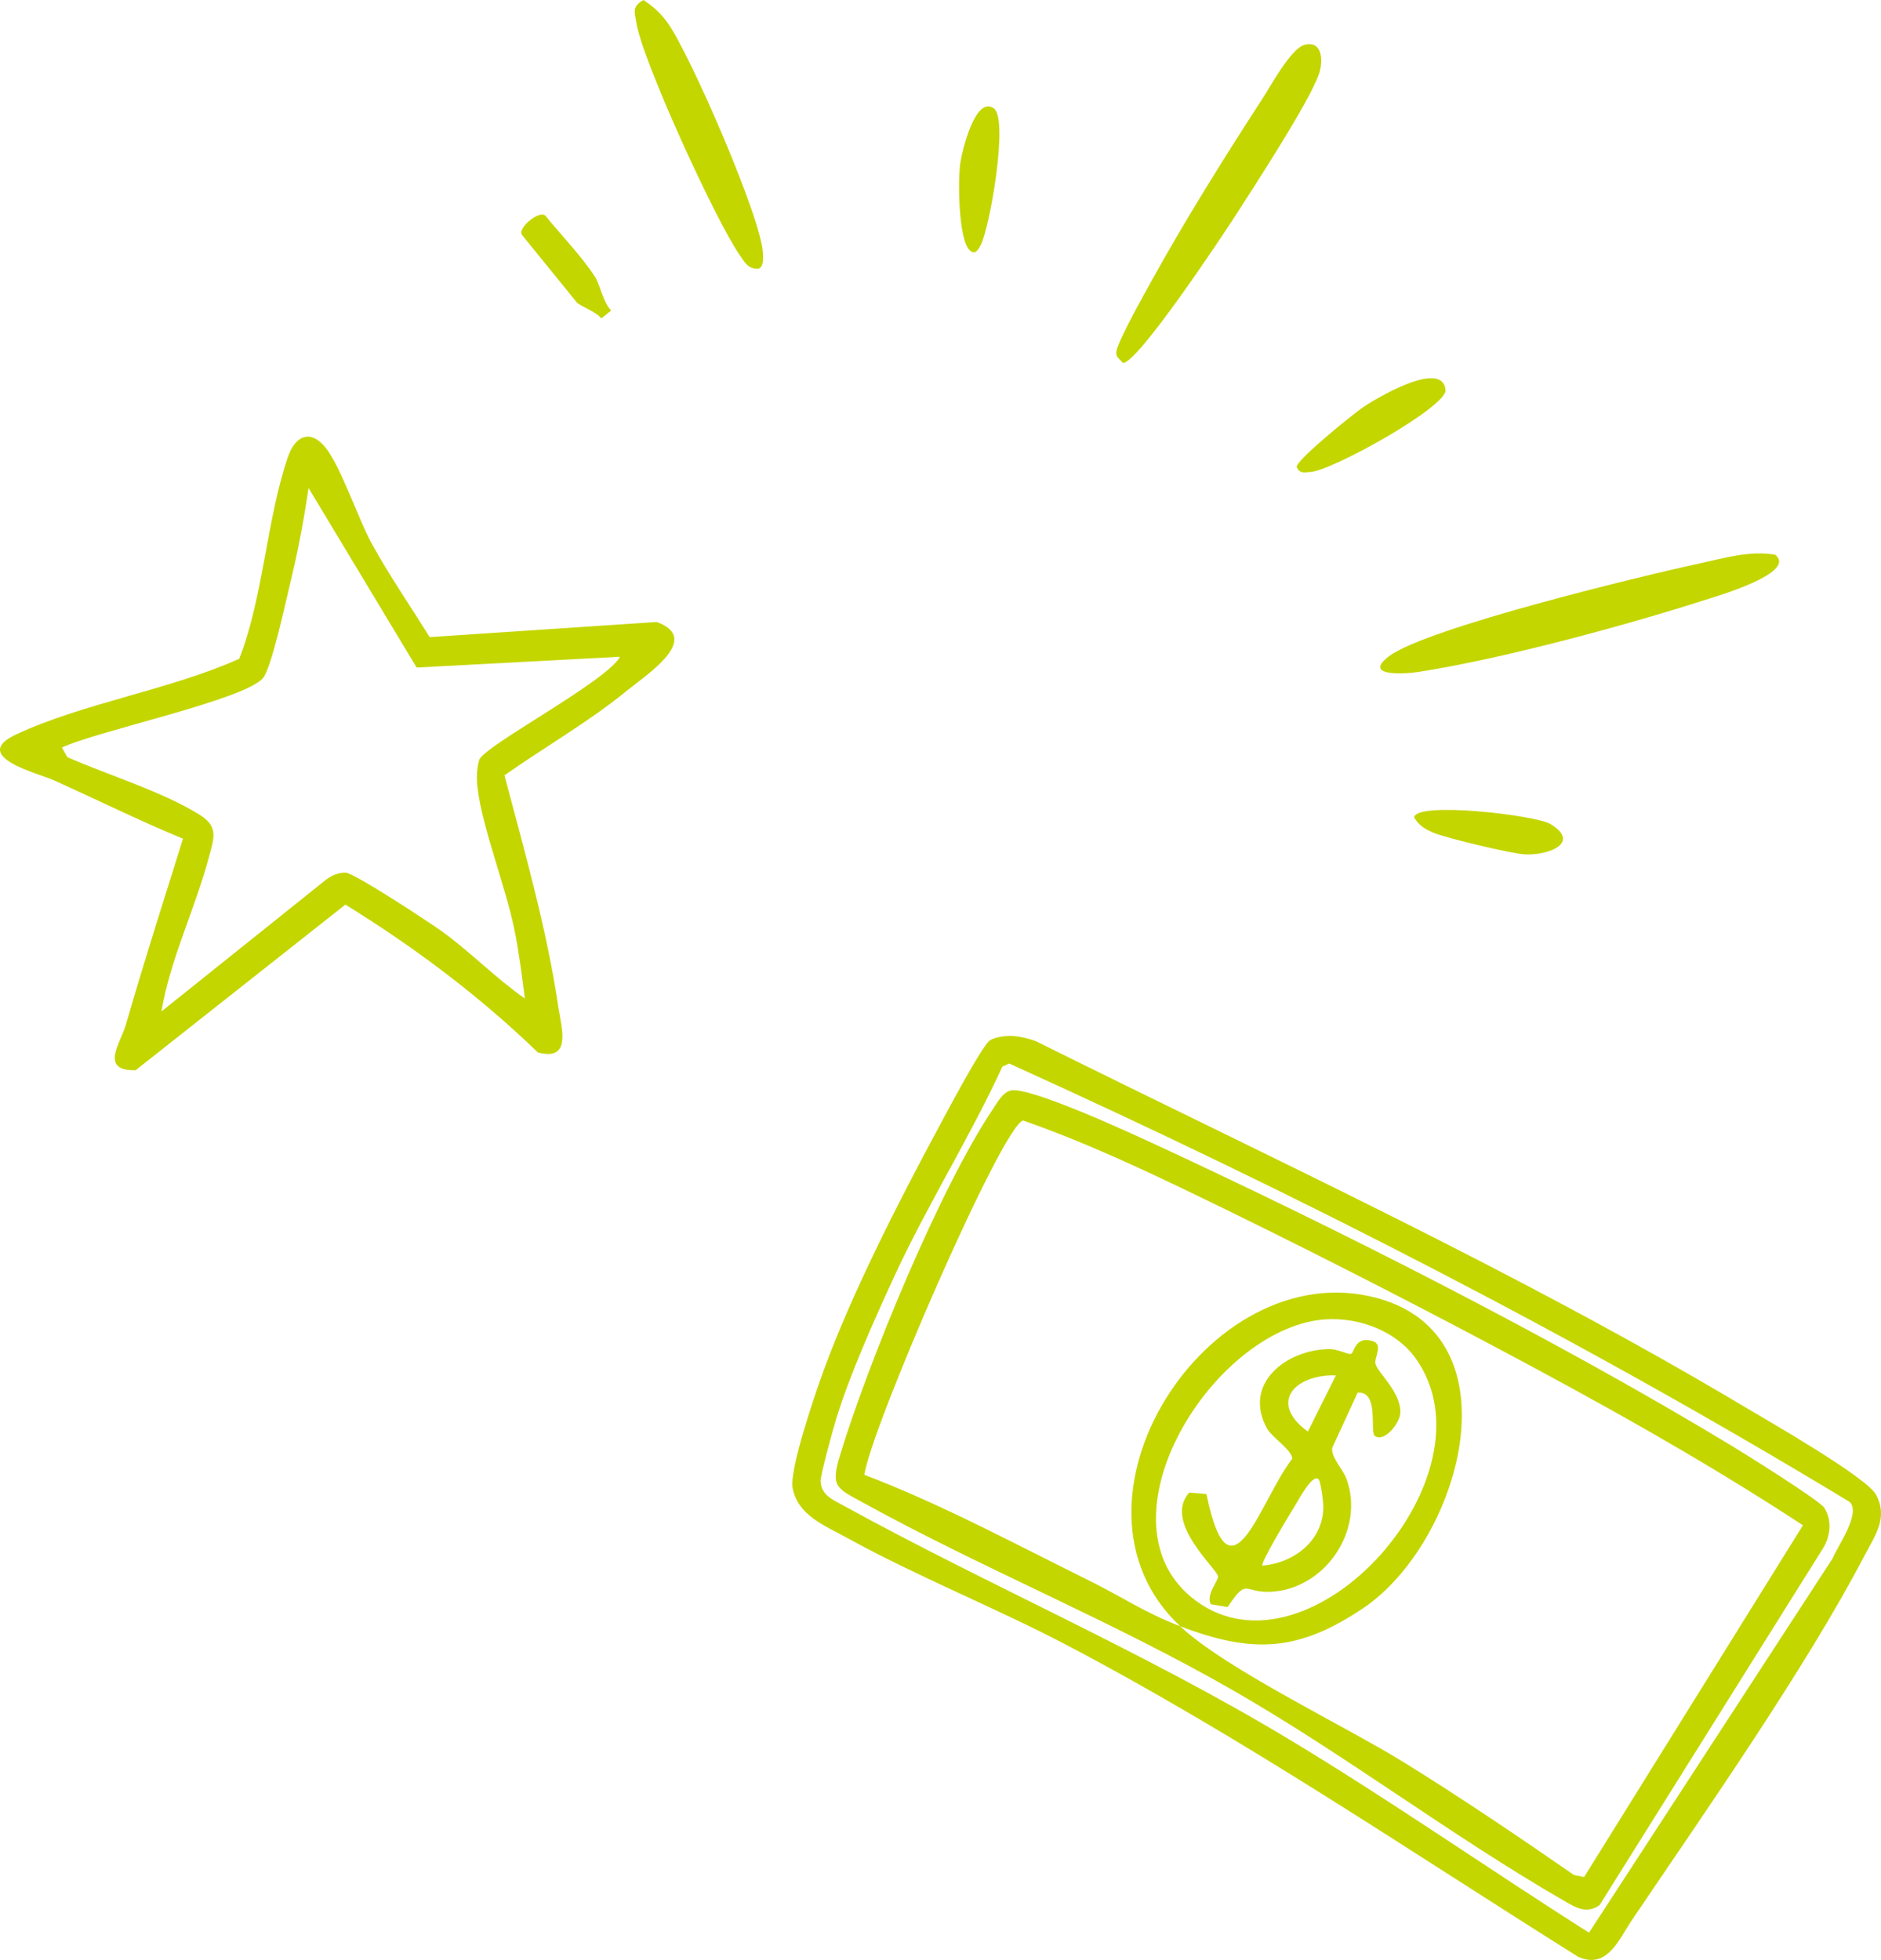
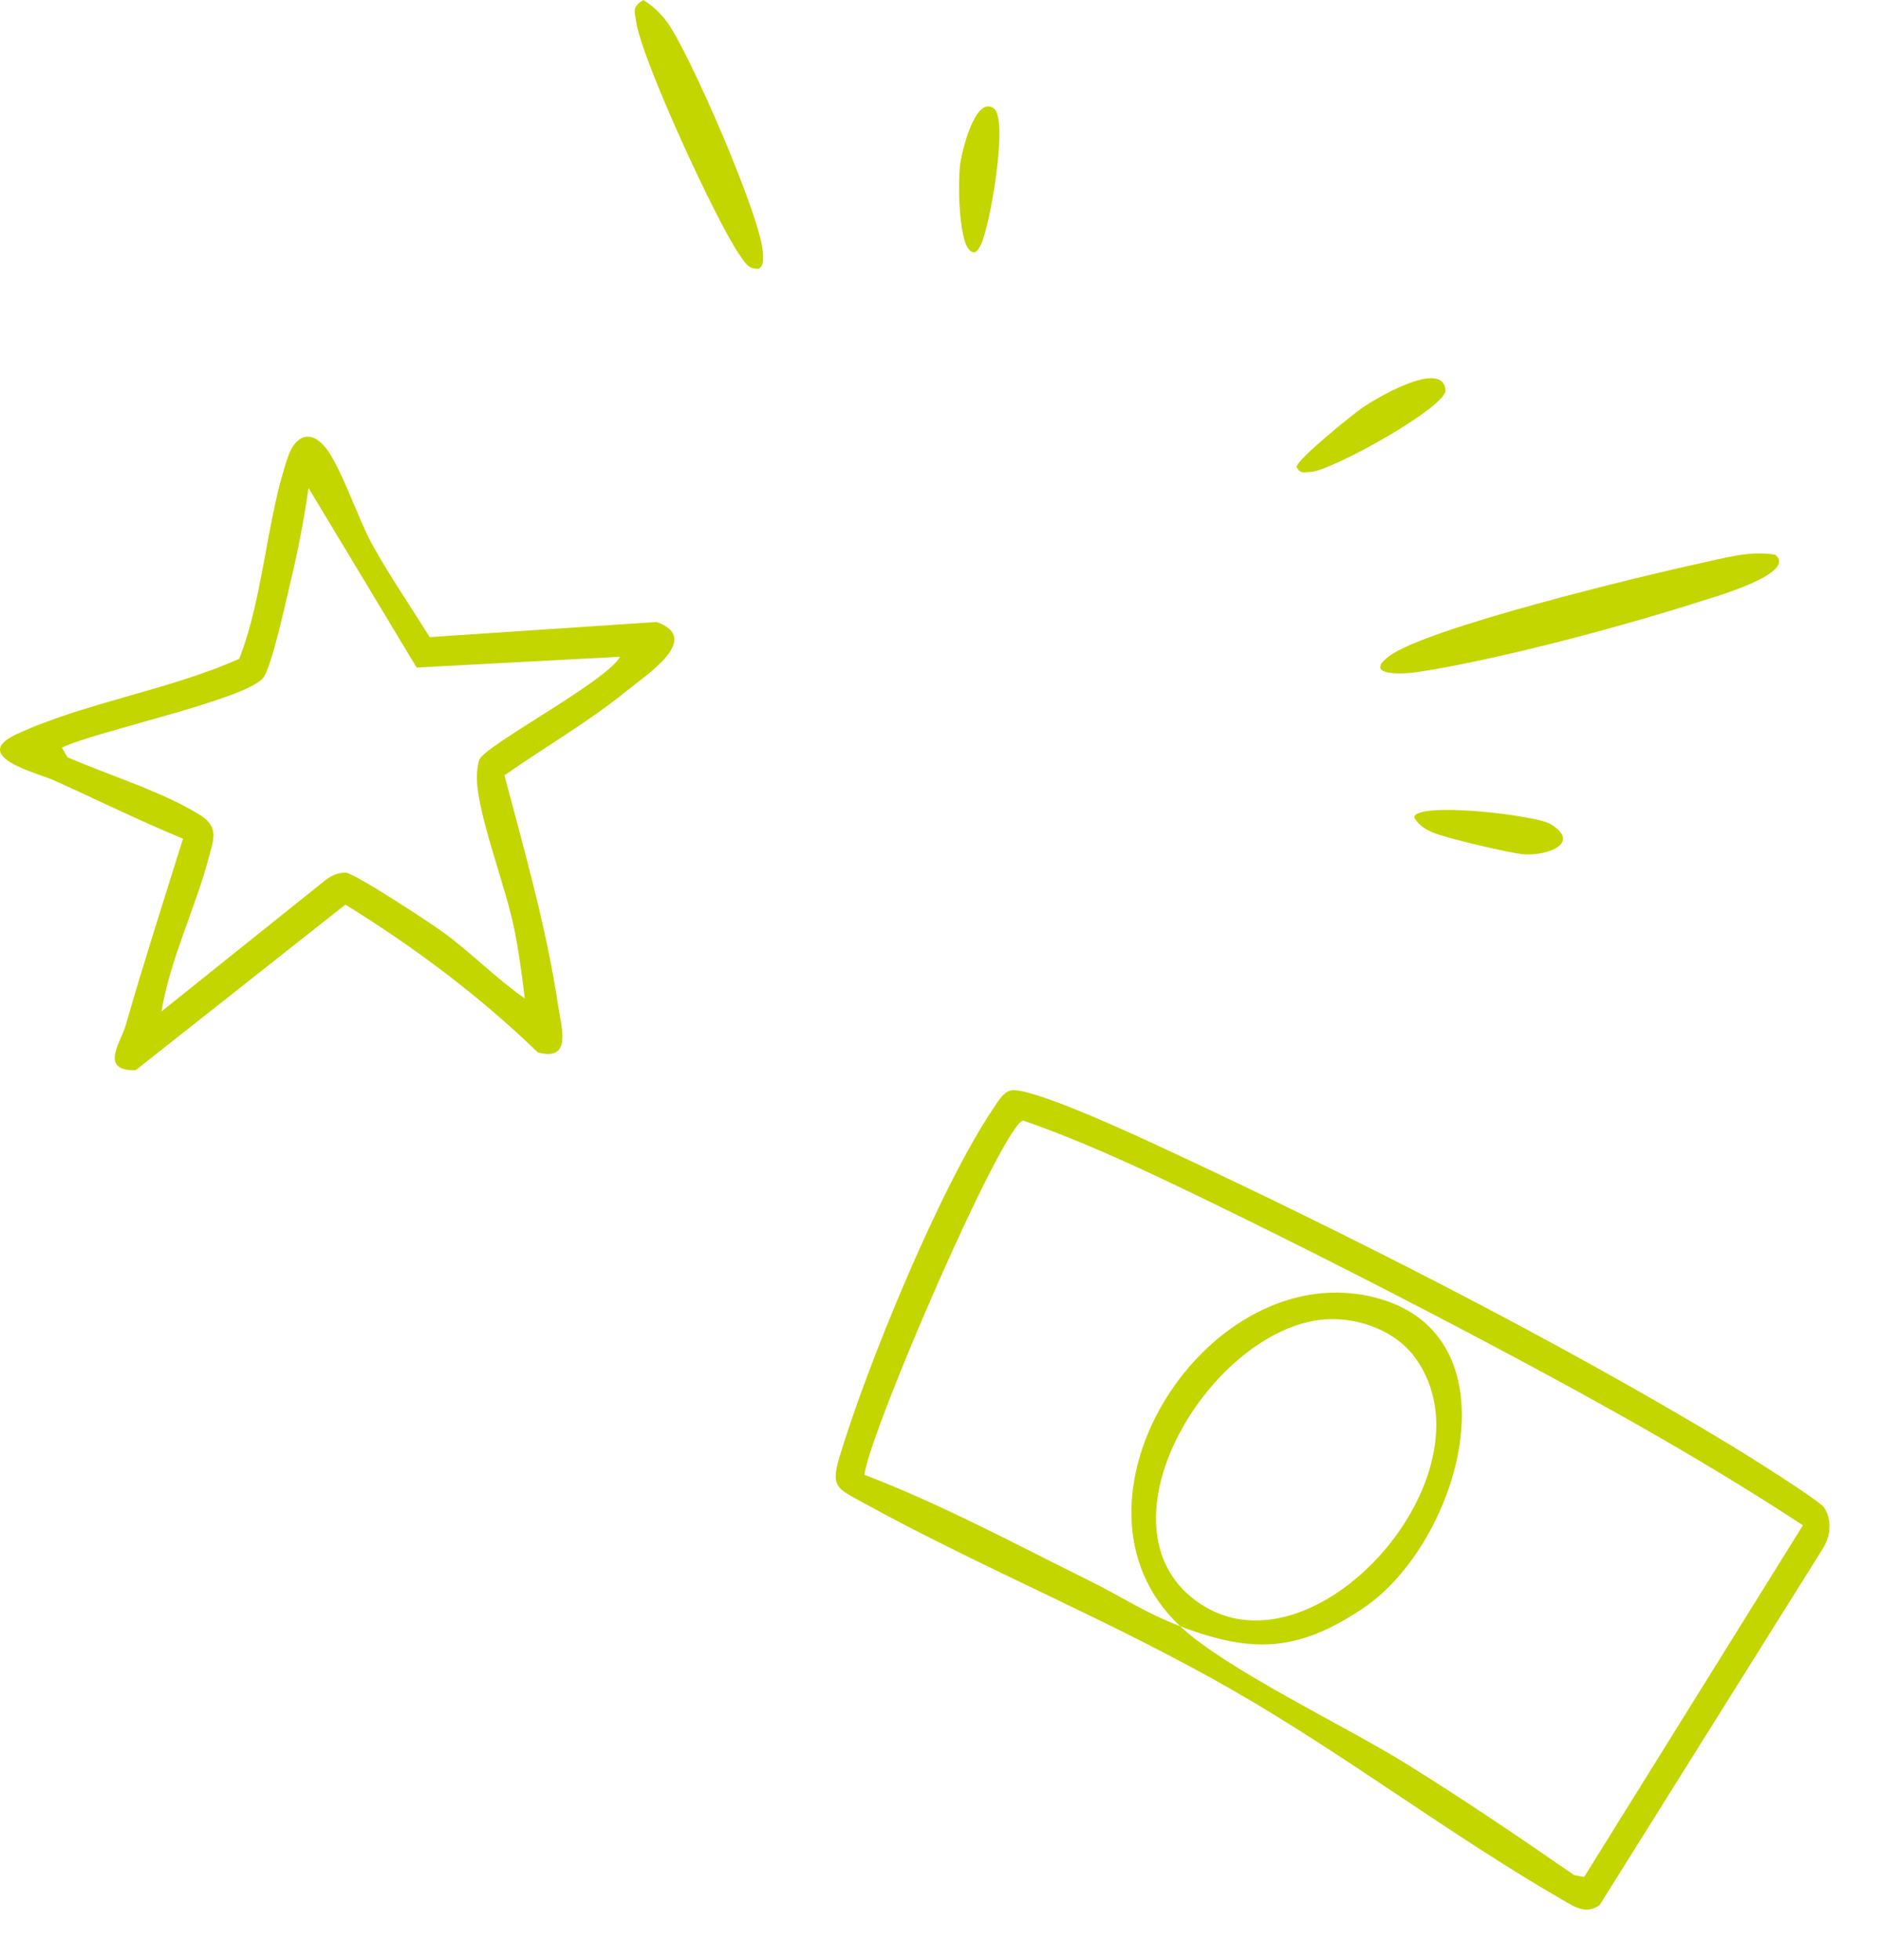
<svg xmlns="http://www.w3.org/2000/svg" id="Layer_1" data-name="Layer 1" viewBox="0 0 325.79 339.47">
  <defs>
    <style>
      .cls-1 {
        fill: #c4d600;
      }
    </style>
  </defs>
  <path class="cls-1" d="M31.68,145.26c-7.59-3.13-14.97-6.8-22.46-10.16-2.54-1.14-14.6-4.09-6.4-7.91,11.67-5.44,26.68-7.72,38.62-13.09,4.2-10.75,4.73-24.25,8.45-35.01,1.24-3.58,3.84-4.81,6.46-1.61,2.65,3.23,5.71,12.45,8.04,16.68,3.06,5.55,6.69,10.81,10.03,16.19l39.32-2.62c7.97,2.88-1.74,9.11-5.25,11.97-6.61,5.39-14.16,9.69-21.12,14.59,3.44,12.96,7.35,26.7,9.31,39.97.55,3.73,2.47,9.6-3.51,8.03-10.12-9.78-21.4-18.24-33.35-25.61l-36.32,28.68c-6.37.17-2.58-4.8-1.73-7.77,3.12-10.86,6.57-21.57,9.93-32.34ZM107.38,113.75l-35.22,1.87-18.72-31.1c-.8,5.55-1.89,11.21-3.21,16.65-.76,3.12-3.22,14.59-4.69,16.29-3.27,3.79-28.82,9.16-34.82,12.02l.96,1.67c6.97,3.06,16.64,6.02,22.96,10.01,3.32,2.09,2.37,4.15,1.52,7.38-2.32,8.77-6.72,17.66-8.19,26.64l28.5-22.82c.97-.73,2.13-1.24,3.36-1.22,1.5.02,14.52,8.59,16.79,10.23,4.9,3.55,9.3,8.1,14.28,11.57-.49-3.94-1.03-8.15-1.83-12.03-1.52-7.44-5.51-17.45-6.35-24.38-.2-1.63-.18-3.28.27-4.88.69-2.41,22.03-13.55,24.4-17.9Z" />
  <g>
-     <path class="cls-1" d="M174.8,179.42c1.39-.03,3.36.42,4.67.94,41.14,20.46,83.08,39.69,122.58,63.24,4.13,2.46,21.29,12.26,22.9,15.31,2.12,4.02-.21,7.06-2.02,10.53-10.14,19.43-27.71,44.51-40.28,63.12-2.28,3.37-4.25,8.56-9.26,6.39-29.27-18.34-57.83-37.82-88.44-53.92-12.44-6.54-26.11-11.97-38.26-18.68-3.85-2.13-8.52-3.88-9.41-8.63-.59-3.19,3.91-16.34,5.33-20.24,4.9-13.41,12.89-29.08,19.71-41.74,1.35-2.51,7.8-14.75,9.16-15.57.83-.5,2.33-.73,3.33-.76ZM320.37,260.14c-46.83-28.35-95.69-53.32-145.58-75.94l-1.18.55c-5.71,12.41-13.08,24.08-18.79,36.48-3.39,7.36-7.63,16.83-9.98,24.49-.52,1.68-2.76,9.77-2.71,10.87.12,2.39,2.12,3.17,4.07,4.24,25.56,14.04,51.66,25.13,77.16,40.48,17.6,10.6,34.51,22.44,51.86,33.43l42.18-64.81c.87-2.12,4.96-7.84,2.97-9.78Z" />
    <path class="cls-1" d="M174.98,188.89c3.1-.89,21.3,7.56,25.44,9.48,31.99,14.83,69.32,33.77,99.39,51.97,2.38,1.44,15.36,9.54,16.16,10.81,1.38,2.2,1.07,4.96-.26,7.08l-38.67,61.75c-2.36,1.64-4.29.31-6.47-.95-19.34-11.18-37.34-24.94-56.78-36.13-20.91-12.04-43.38-21.12-64.12-32.54-4.65-2.56-5.86-2.72-4.25-8.07,4.84-16.06,17.38-46.6,26.62-60.3.72-1.07,1.61-2.72,2.94-3.1ZM204.41,281.68c8.06,7.52,28.46,17.18,38.91,23.66,9.95,6.17,19.68,12.76,29.31,19.42l1.74.34,37.9-60.92c-17.41-11.42-35.75-21.58-54.15-31.34-16.06-8.52-33.33-17.31-49.69-25.24-10.18-4.93-20.57-9.82-31.24-13.53-3.71,1.1-26.48,53.65-27.47,61.37,13.3,5.07,26.14,12,38.98,18.35,5.63,2.78,9.68,5.58,15.72,7.88-22.92-21.4,4.87-64.65,34.01-56.87,24.78,6.62,14.42,42.47-2.31,53.73-11.28,7.59-19.21,7.9-31.7,3.14ZM228.19,228.66c-19.14,2.81-38.66,35.42-21.16,48.52,19.95,14.94,52.6-21.71,38.16-41.91-3.66-5.13-10.89-7.51-17.01-6.61Z" />
-     <path class="cls-1" d="M238.13,248.71c-.95-.66.83-7.83-2.99-7.49l-4.4,9.55c-.23,1.67,1.85,3.63,2.5,5.45,3.22,8.98-3.96,19.29-13.5,19.49-4.31.09-3.73-2.46-7.11,2.63l-2.91-.48c-.91-1.6,1.29-4.03,1.24-4.81-.09-1.32-9.61-9.43-4.98-14.53l2.98.25c4.1,20.14,9.34.97,14.83-6.08.21-1.33-3.51-3.79-4.3-5.2-4.36-7.81,3.28-13.75,10.77-13.83,1.37-.02,3.07.9,3.68.85.65-.06.63-3.18,3.77-2.24,1.97.59.28,2.8.53,3.94.35,1.55,4.36,4.8,4.3,8.41-.03,1.87-2.77,5.24-4.41,4.1ZM231.38,238.22c-6.94-.23-11.86,4.63-4.86,9.73l4.86-9.73ZM228.37,256.2c-1.09-1-3.52,3.72-4.05,4.55-.71,1.1-6.09,10.01-5.67,10.43,5.48-.5,10.48-4.3,10.55-10.11.01-.91-.42-4.49-.83-4.87Z" />
  </g>
  <g>
    <path class="cls-1" d="M307.47,96.08c3.9,3.14-10.35,7.25-12,7.78-13.91,4.48-35.51,10.31-49.79,12.52-2.31.36-9.82.85-5.1-2.72,6.46-4.89,44.01-13.97,53.95-16.11,4.24-.91,8.56-2.23,12.95-1.47Z" />
-     <path class="cls-1" d="M194.46,62.87c-.49-.73-1.33-1-1.09-2.08.48-2.16,4.69-9.62,6.04-12.07,5.6-10.18,12.86-21.82,19.23-31.6,1.49-2.29,4.97-8.78,7.36-9.37,3.05-.76,3.22,2.8,2.45,5.05-1.67,4.86-11.21,19.47-14.52,24.62-2.3,3.57-17.02,25.73-19.47,25.44Z" />
+     <path class="cls-1" d="M194.46,62.87Z" />
    <path class="cls-1" d="M111.44,0c1.69,1.11,2.9,2.2,4.12,3.85,3.79,5.14,16.49,34.26,16.58,40.1.01.85.19,2.11-.73,2.58-1.86.15-2.45-1.16-3.35-2.44-4.02-5.75-16.87-33.69-17.86-40.23-.27-1.79-.79-2.72,1.25-3.86Z" />
    <path class="cls-1" d="M250.37,67.55c.27,2.88-19.78,14.08-23.49,14.21-1.06.03-1.69.35-2.3-.87-.07-1.22,9.64-9.07,11.45-10.32,1.91-1.33,13.82-8.53,14.34-3.01Z" />
    <path class="cls-1" d="M263.98,147.97c-2.36-.16-13.8-2.87-15.86-3.8-1.39-.63-2.38-1.22-3.19-2.58.24-2.84,21.03-.42,23.6,1.13,5.39,3.24-.37,5.52-4.55,5.25Z" />
    <path class="cls-1" d="M172.14,18.78c2.59,1.81-.73,20.85-2.31,23.72-.46.85-.95,1.7-1.87.85-1.98-1.82-2.06-12.2-1.64-15.08.29-1.99,2.56-11.77,5.81-9.5Z" />
-     <path class="cls-1" d="M103.02,47.88c.93,1.44,1.39,4.43,2.84,5.9l-1.72,1.38c-.78-1.13-3.73-2.16-4.25-2.8l-9.45-11.63c-.97-1.19,3.11-4.5,4.07-3.31,2.65,3.25,6.32,7.08,8.51,10.47Z" />
  </g>
</svg>